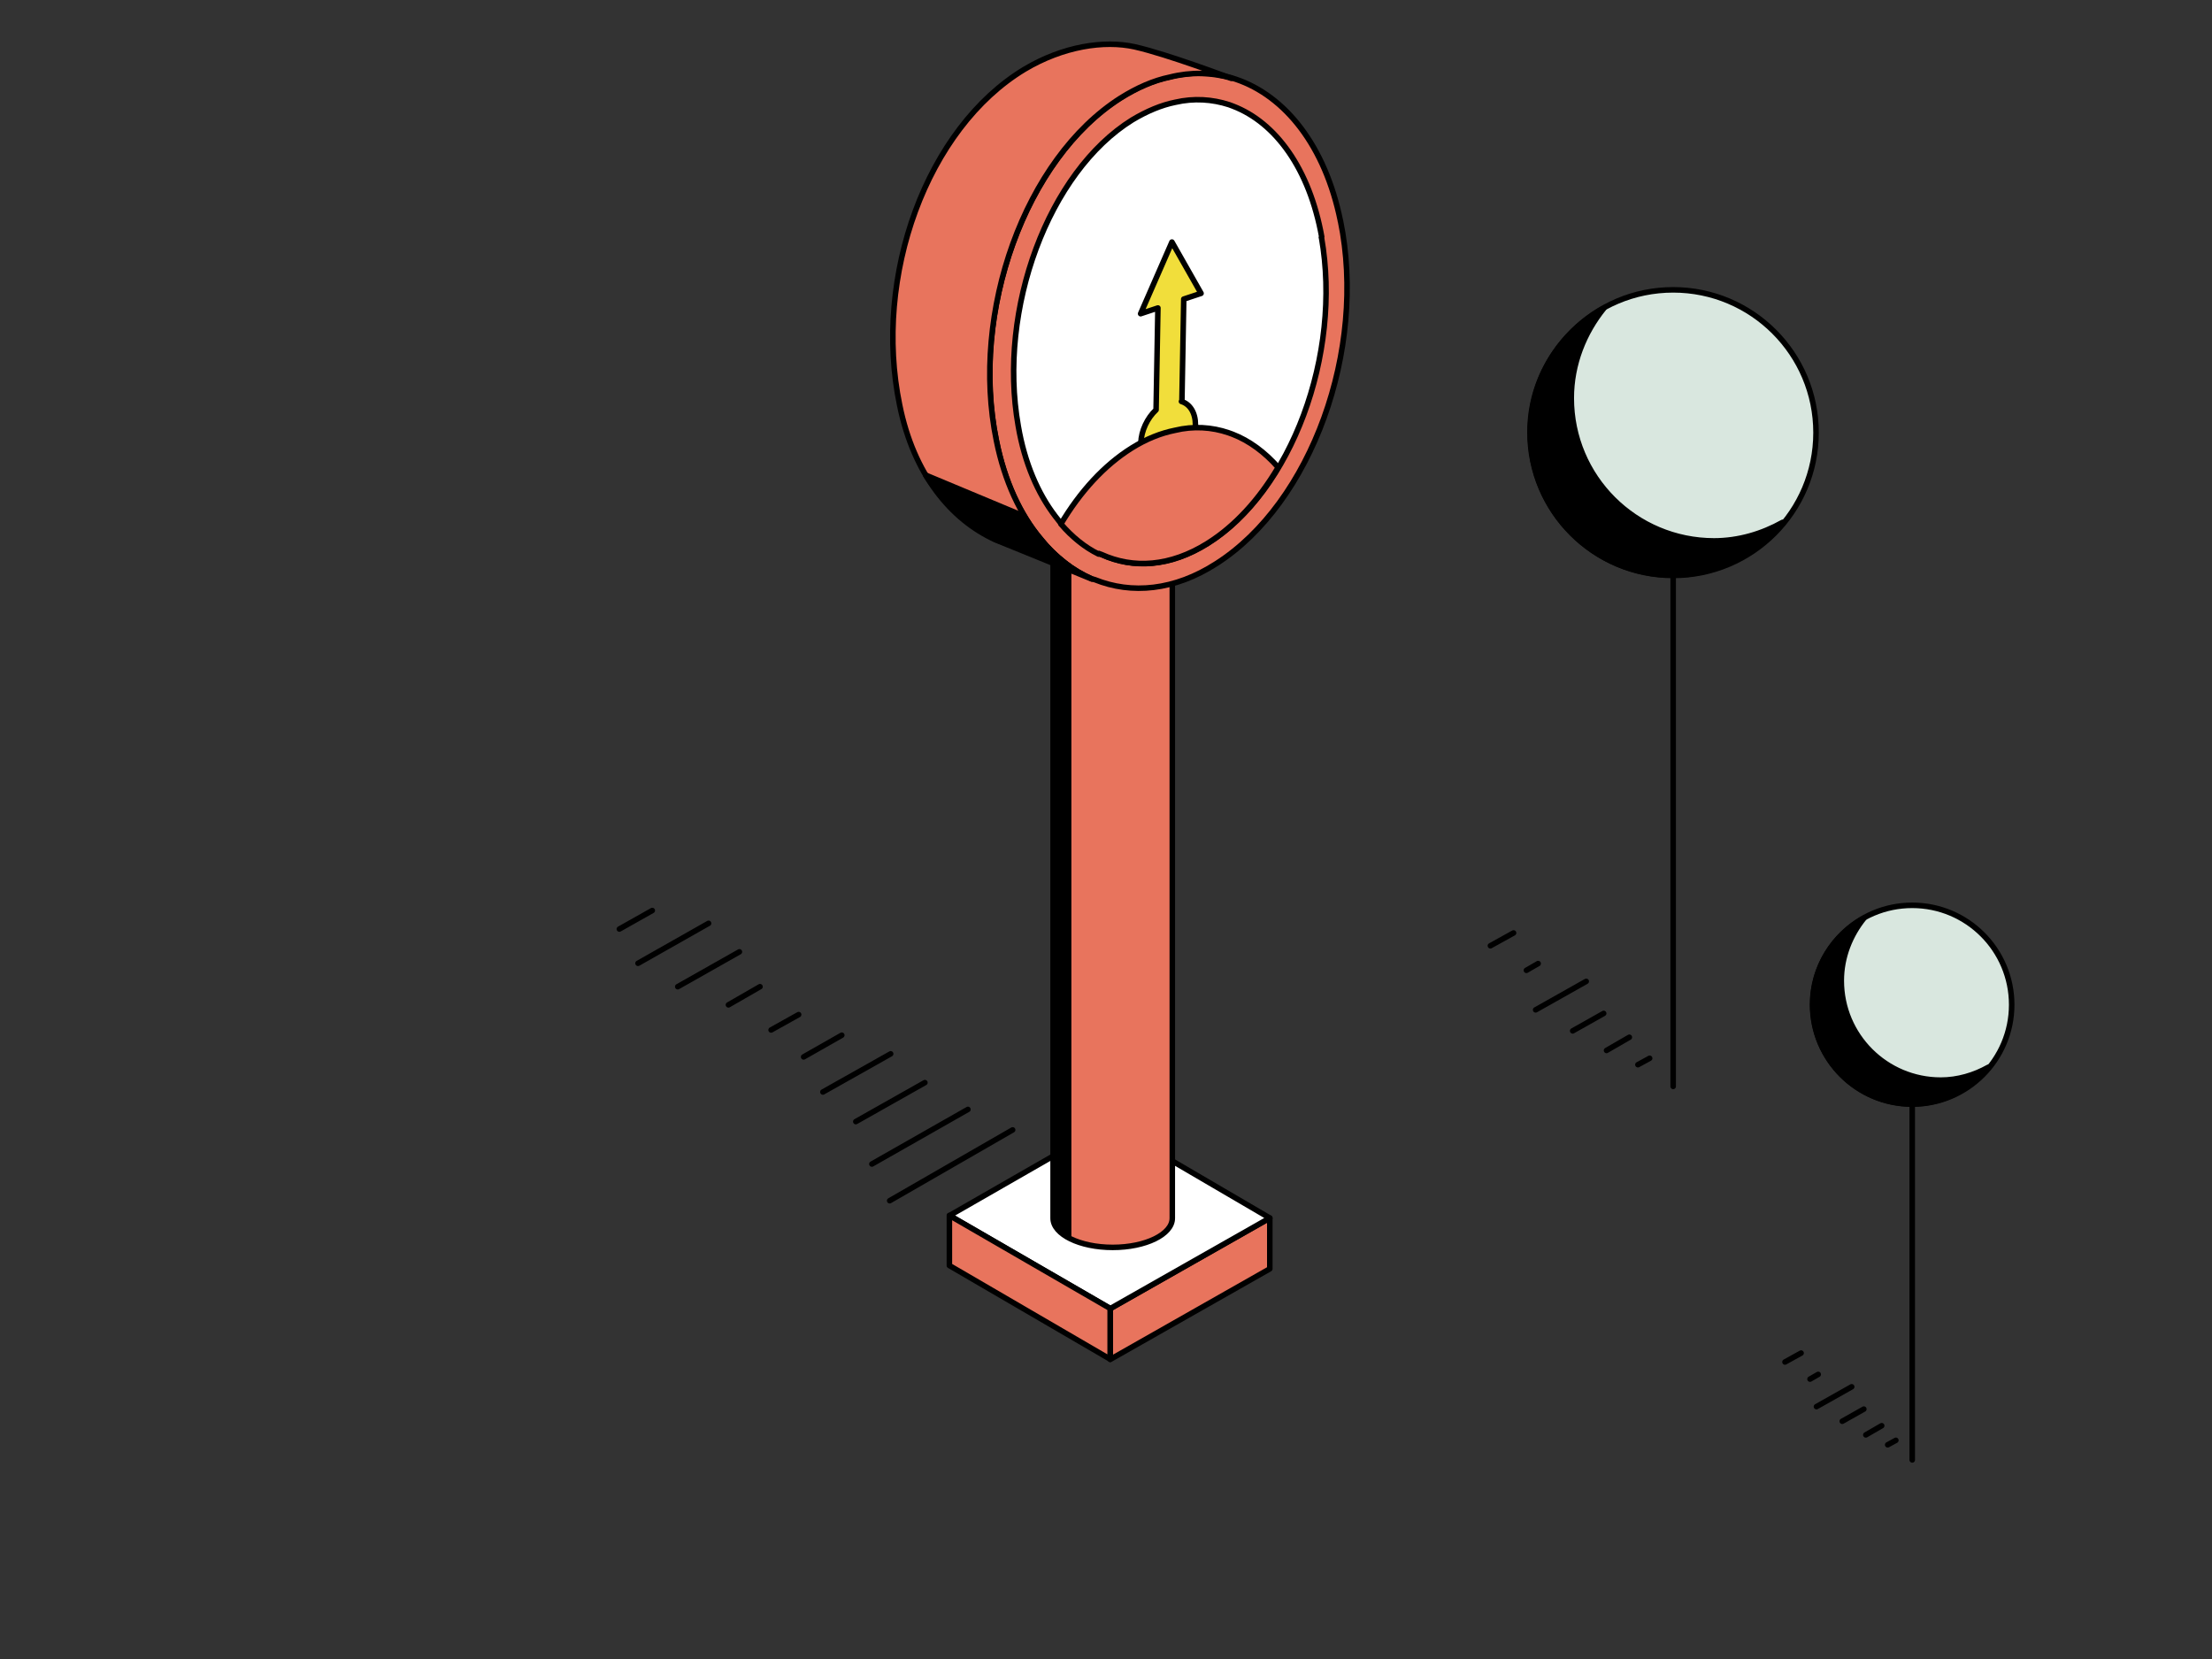
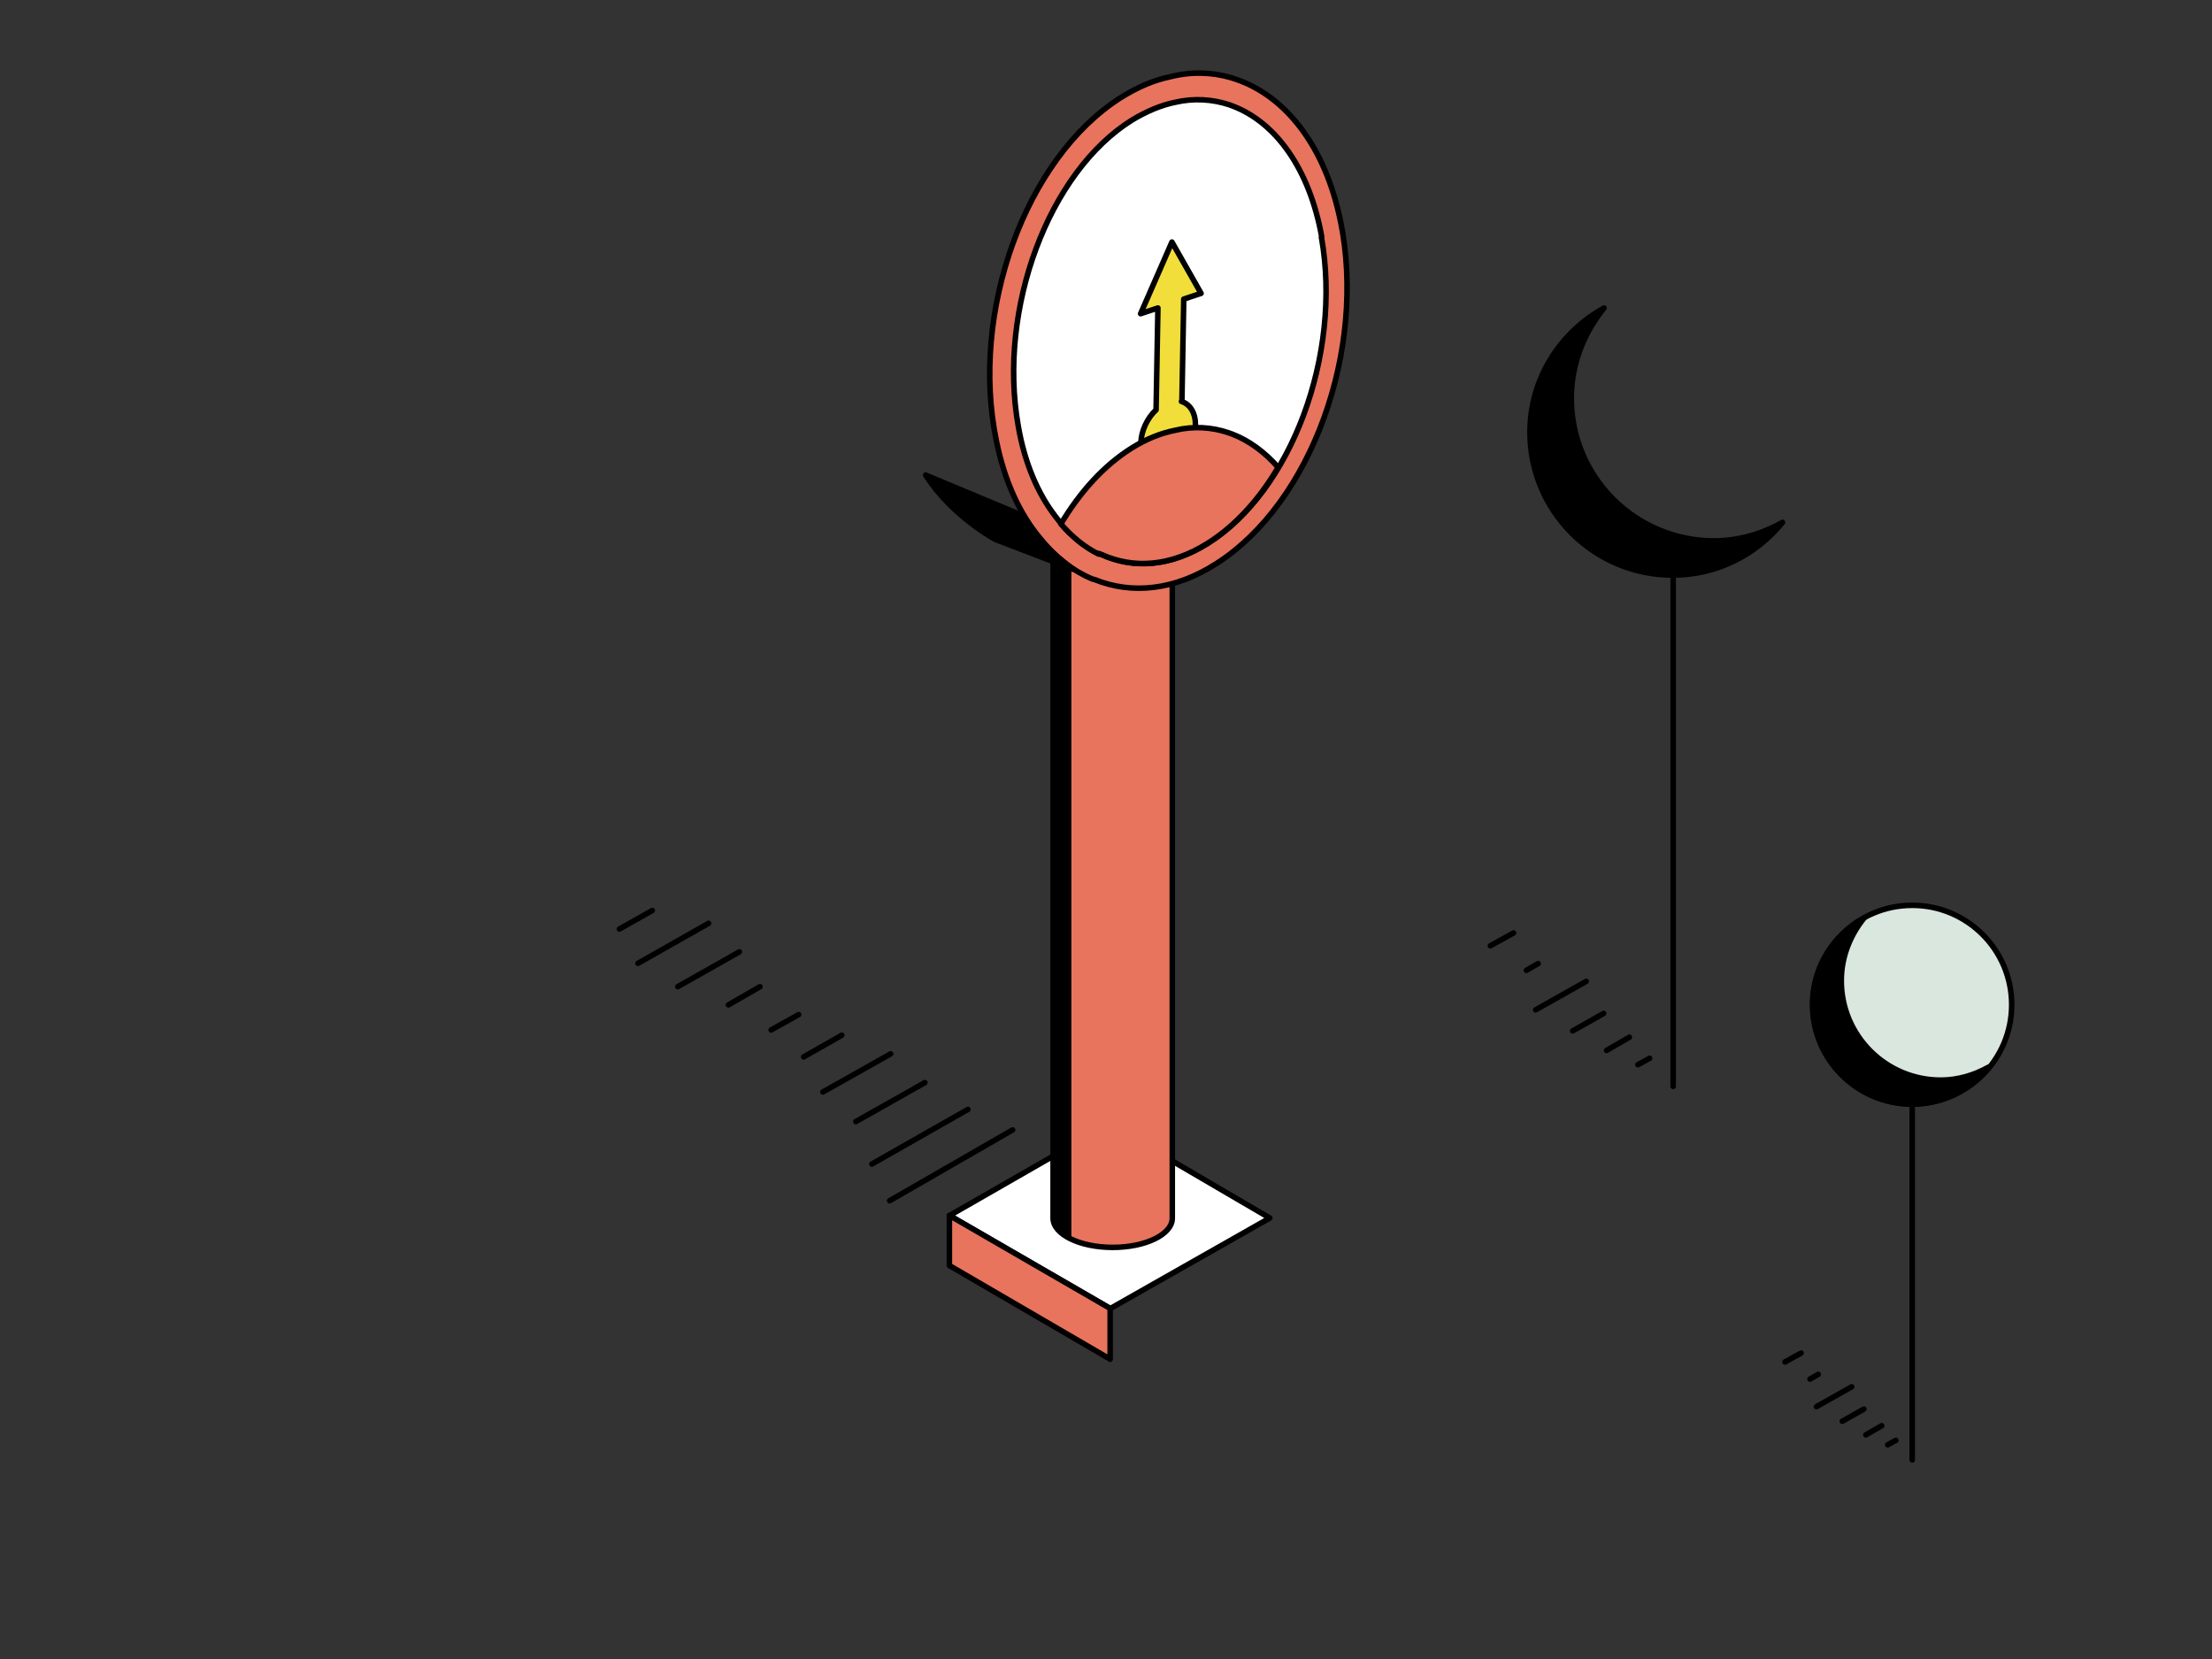
<svg xmlns="http://www.w3.org/2000/svg" width="200" height="150" viewBox="0 0 200 150" fill="none">
  <rect x="0" y="0" width="200" height="150" fill="#333333" stroke="none" />
-   <path d="M151.282 52.028c7.133 0 12.916-5.78 12.916-12.911 0-7.13-5.783-12.911-12.916-12.911-7.134 0-12.917 5.78-12.917 12.911 0 7.13 5.783 12.911 12.917 12.911z" fill="#D9E7DF" stroke="#000" stroke-width=".5" stroke-linejoin="round" />
  <path d="M154.985 48.906c-7.119 0-12.917-5.763-12.917-12.911 0-3.091 1.16-5.924 2.964-8.146-3.962 2.189-6.7 6.375-6.7 11.237 0 7.115 5.766 12.911 12.916 12.911 4.027 0 7.57-1.867 9.921-4.765-1.836 1.03-3.962 1.674-6.216 1.674h.032z" fill="#000" stroke="#000" stroke-width=".5" stroke-linejoin="round" />
  <path d="M151.281 52.253V98.229M144.998 91.629l-2.803 1.578M147.318 93.785l-2.062 1.191M136.85 84.353l-2.094 1.159M149.155 95.686l-1.063.58M139.073 87.121l-1.063.612M143.42 88.731l-4.574 2.576" stroke="#000" stroke-width=".5" stroke-linecap="round" stroke-linejoin="round" />
  <path d="M172.896 99.833c4.966 0 8.993-4.025 8.993-8.989 0-4.965-4.027-8.989-8.993-8.989-4.967 0-8.994 4.024-8.994 8.989 0 4.965 4.027 8.989 8.994 8.989z" fill="#D9E7DF" stroke="#000" stroke-width=".5" stroke-linejoin="round" />
  <path d="M175.475 97.659c-4.956 0-8.993-4.013-8.993-8.989 0-2.152.808-4.125 2.064-5.671-2.759 1.524-4.665 4.439-4.665 7.824 0 4.954 4.014 8.989 8.993 8.989 2.803 0 5.27-1.3 6.907-3.318-1.278.717-2.758 1.166-4.328 1.166h.022z" fill="#000" stroke="#000" stroke-width=".5" stroke-linejoin="round" />
  <path d="M172.896 99.99v32.011M168.521 127.405l-1.951 1.099M170.136 128.907l-1.435.829M162.848 122.339l-1.457.807M171.416 130.229l-.74.404M164.394 124.267l-.74.426M167.423 125.388l-3.185 1.793M68.717 89.213l-2.854 1.642M72.21 91.736l-2.49 1.389M83.626 97.885l-6.248 3.526M76.111 93.599l-3.449 1.962M80.53 95.284l-6.127 3.449M64.067 83.483l-6.38 3.614M66.854 86.061l-5.576 3.152M87.515 100.309l-8.683 4.937M91.559 102.161l-11.118 6.402M58.975 82.326L56 84.001" stroke="#000" stroke-width=".5" stroke-linecap="round" stroke-linejoin="round" />
-   <path d="M114.81 110.128l-14.424 8.188v4.595l14.424-8.188v-4.595z" fill="#E8745D" stroke="#000" stroke-width=".5" stroke-linecap="round" stroke-linejoin="round" />
  <path d="M114.81 110.128l-14.425 8.187-14.534-8.408 14.424-8.275 14.535 8.496z" fill="#fff" stroke="#000" stroke-width=".5" stroke-linecap="round" stroke-linejoin="round" />
  <path d="M100.375 122.899v-4.595l-14.535-8.408v4.529l14.535 8.463v.011zM95.217 48.75v61.4c0 1.454 2.413 2.634 5.389 2.634 2.975 0 5.388-1.18 5.388-2.634v-61.4H95.217z" fill="#E8745D" stroke="#000" stroke-width=".5" stroke-linecap="round" stroke-linejoin="round" />
  <path d="M100.595 51.395c2.975 0 5.388-1.179 5.388-2.634 0-1.455-2.413-2.634-5.388-2.634-2.975 0-5.388 1.179-5.388 2.634 0 1.454 2.413 2.634 5.388 2.634z" fill="#fff" stroke="#000" stroke-width=".5" stroke-linecap="round" stroke-linejoin="round" />
  <path d="M95.217 110.04c0 .661.793 1.454 1.653 1.928v-61.4c-.826-.463-1.653-1.267-1.653-1.928" fill="#000" />
  <path d="M121.201 19.978c2.391 11.648-2.633 25.499-11.217 30.975-3.791 2.446-7.67 2.799-10.998 1.455l-.276-.077c-1.73-.738-3.295-1.95-4.617-3.603-1.873-2.204-3.273-5.223-4.011-8.904C87.691 28.199 92.716 14.325 101.3 8.849c1.488-.937 2.998-1.598 4.452-1.895 1.929-.496 3.824-.441 5.576.077l.408.132c4.485 1.51 8.077 6.05 9.454 12.783v.033h.011z" fill="#E8745D" stroke="#000" stroke-width=".5" stroke-linecap="round" stroke-linejoin="round" />
-   <path d="M111.339 7.064c-1.763-.518-3.659-.573-5.576-.088-1.455.298-2.964.959-4.452 1.895C92.705 14.336 87.702 28.221 90.093 39.846c.738 3.68 2.171 6.711 4.011 8.904 1.322 1.653 2.909 2.832 4.617 3.603l-8.716-3.548c-4.011-1.818-7.394-5.906-8.661-12.176-2.413-11.648 2.446-25.036 11.295-30.369 3.493-2.083 7.196-2.634 9.95-2.028 2.943.661 8.739 2.854 8.739 2.854v-.022h.011z" fill="#E8745D" stroke="#000" stroke-width=".5" stroke-linecap="round" stroke-linejoin="round" />
  <path d="M119.482 21.466c1.873 10.612-2.744 22.975-10.303 27.681-3.35 2.094-6.711 2.314-9.587.992l-.22-.077c-1.488-.716-2.832-1.873-3.956-3.383-1.565-2.039-2.777-4.804-3.35-8.165-1.873-10.579 2.744-22.975 10.303-27.67 1.322-.793 2.634-1.344 3.901-1.598 1.675-.386 3.328-.275 4.859.22l.353.132c3.879 1.488 6.92 5.686 8.022 11.813l-.033.055h.011z" fill="#fff" stroke="#000" stroke-width=".5" stroke-linecap="round" stroke-linejoin="round" />
  <path d="M106.864 36.254l.166-9.212 1.565-.518-2.634-4.639-2.832 6.479 1.565-.518-.166 9.212c-.793.738-1.344 1.895-1.377 2.997-.022 1.598 1.047 2.534 2.413 2.094 1.378-.441 2.502-2.149 2.524-3.736 0-1.102-.496-1.873-1.268-2.116l.022-.022.022-.022z" fill="#F1DE3B" stroke="#000" stroke-width=".5" stroke-linecap="round" stroke-linejoin="round" />
  <path d="M99.36 50.051l.22.077c2.887 1.322 6.237 1.102 9.587-.992 2.501-1.565 4.672-3.956 6.402-6.876-1.212-1.377-2.612-2.413-4.121-2.997l-.364-.132c-1.51-.518-3.185-.628-4.86-.22-1.267.254-2.578.771-3.901 1.598-2.501 1.565-4.672 3.956-6.402 6.865 1.014 1.179 2.171 2.116 3.405 2.722l.033-.055v.011z" fill="#E8745D" stroke="#000" stroke-width=".5" stroke-linecap="round" stroke-linejoin="round" />
  <path d="M83.691 42.954l8.683 3.625s1.399 2.523 4.672 4.893l-7.03-2.689s-3.934-2.083-6.325-5.829z" fill="#000" stroke="#000" stroke-width=".5" stroke-linecap="round" stroke-linejoin="round" />
</svg>